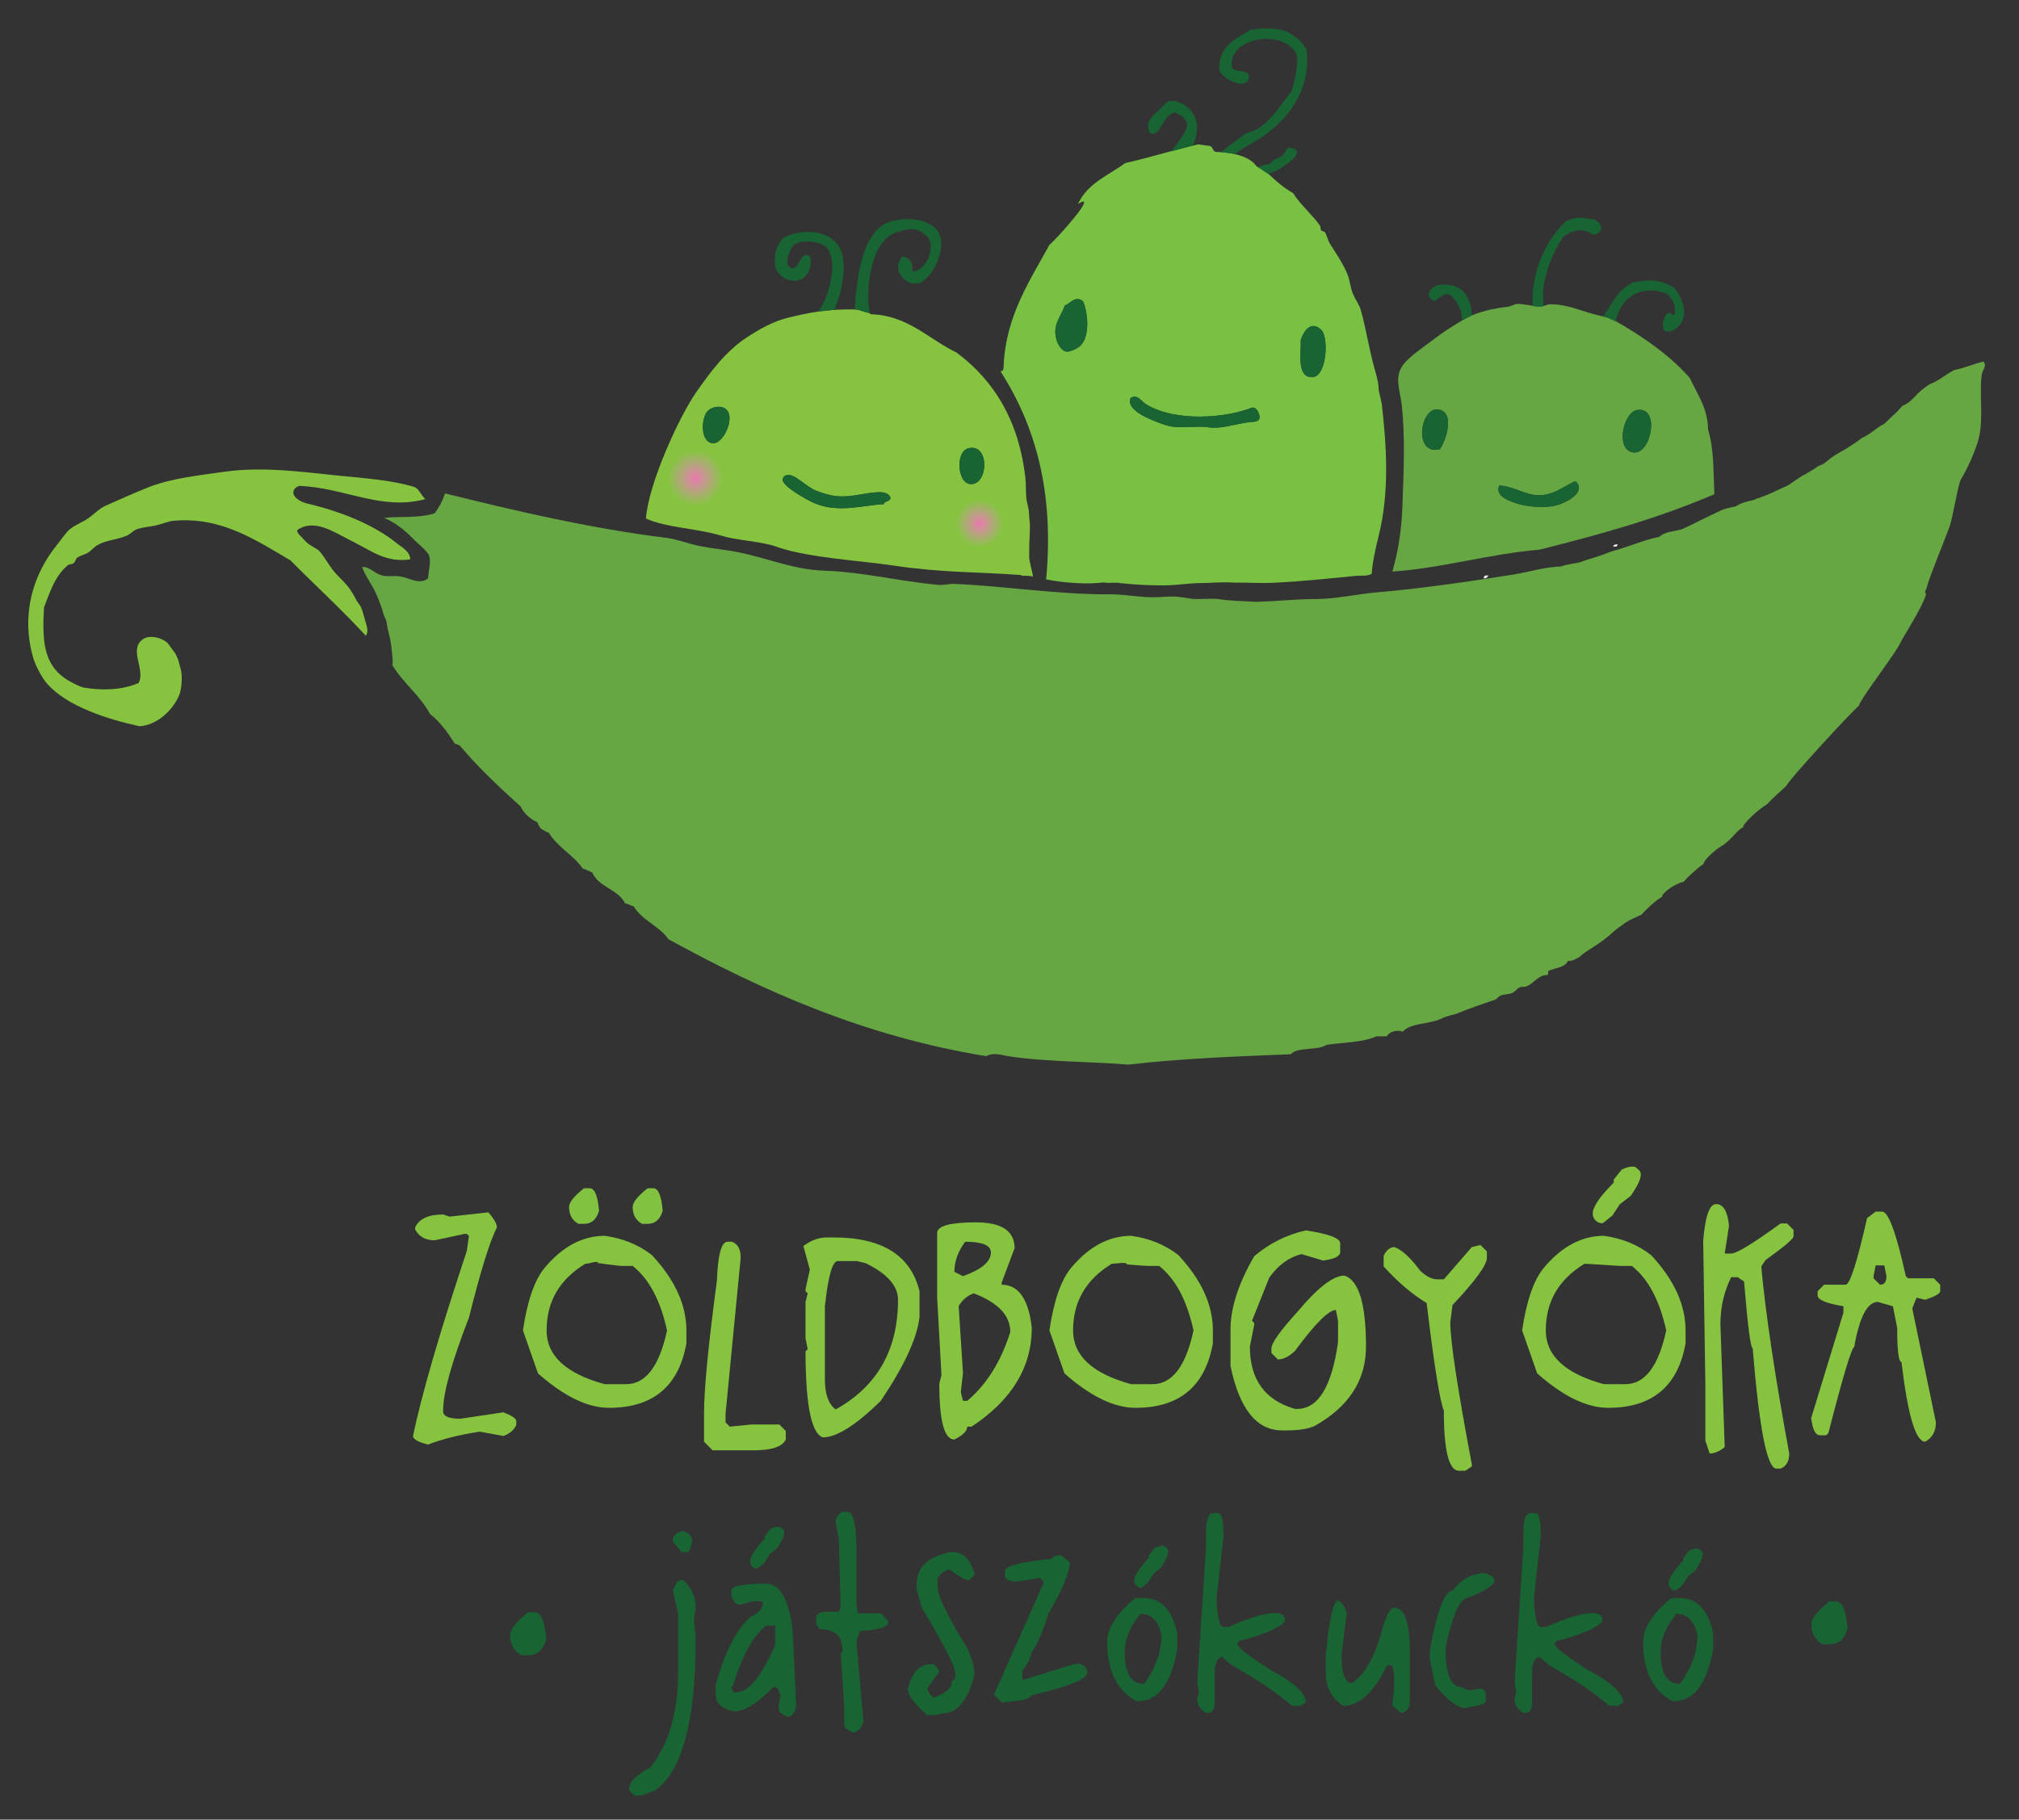
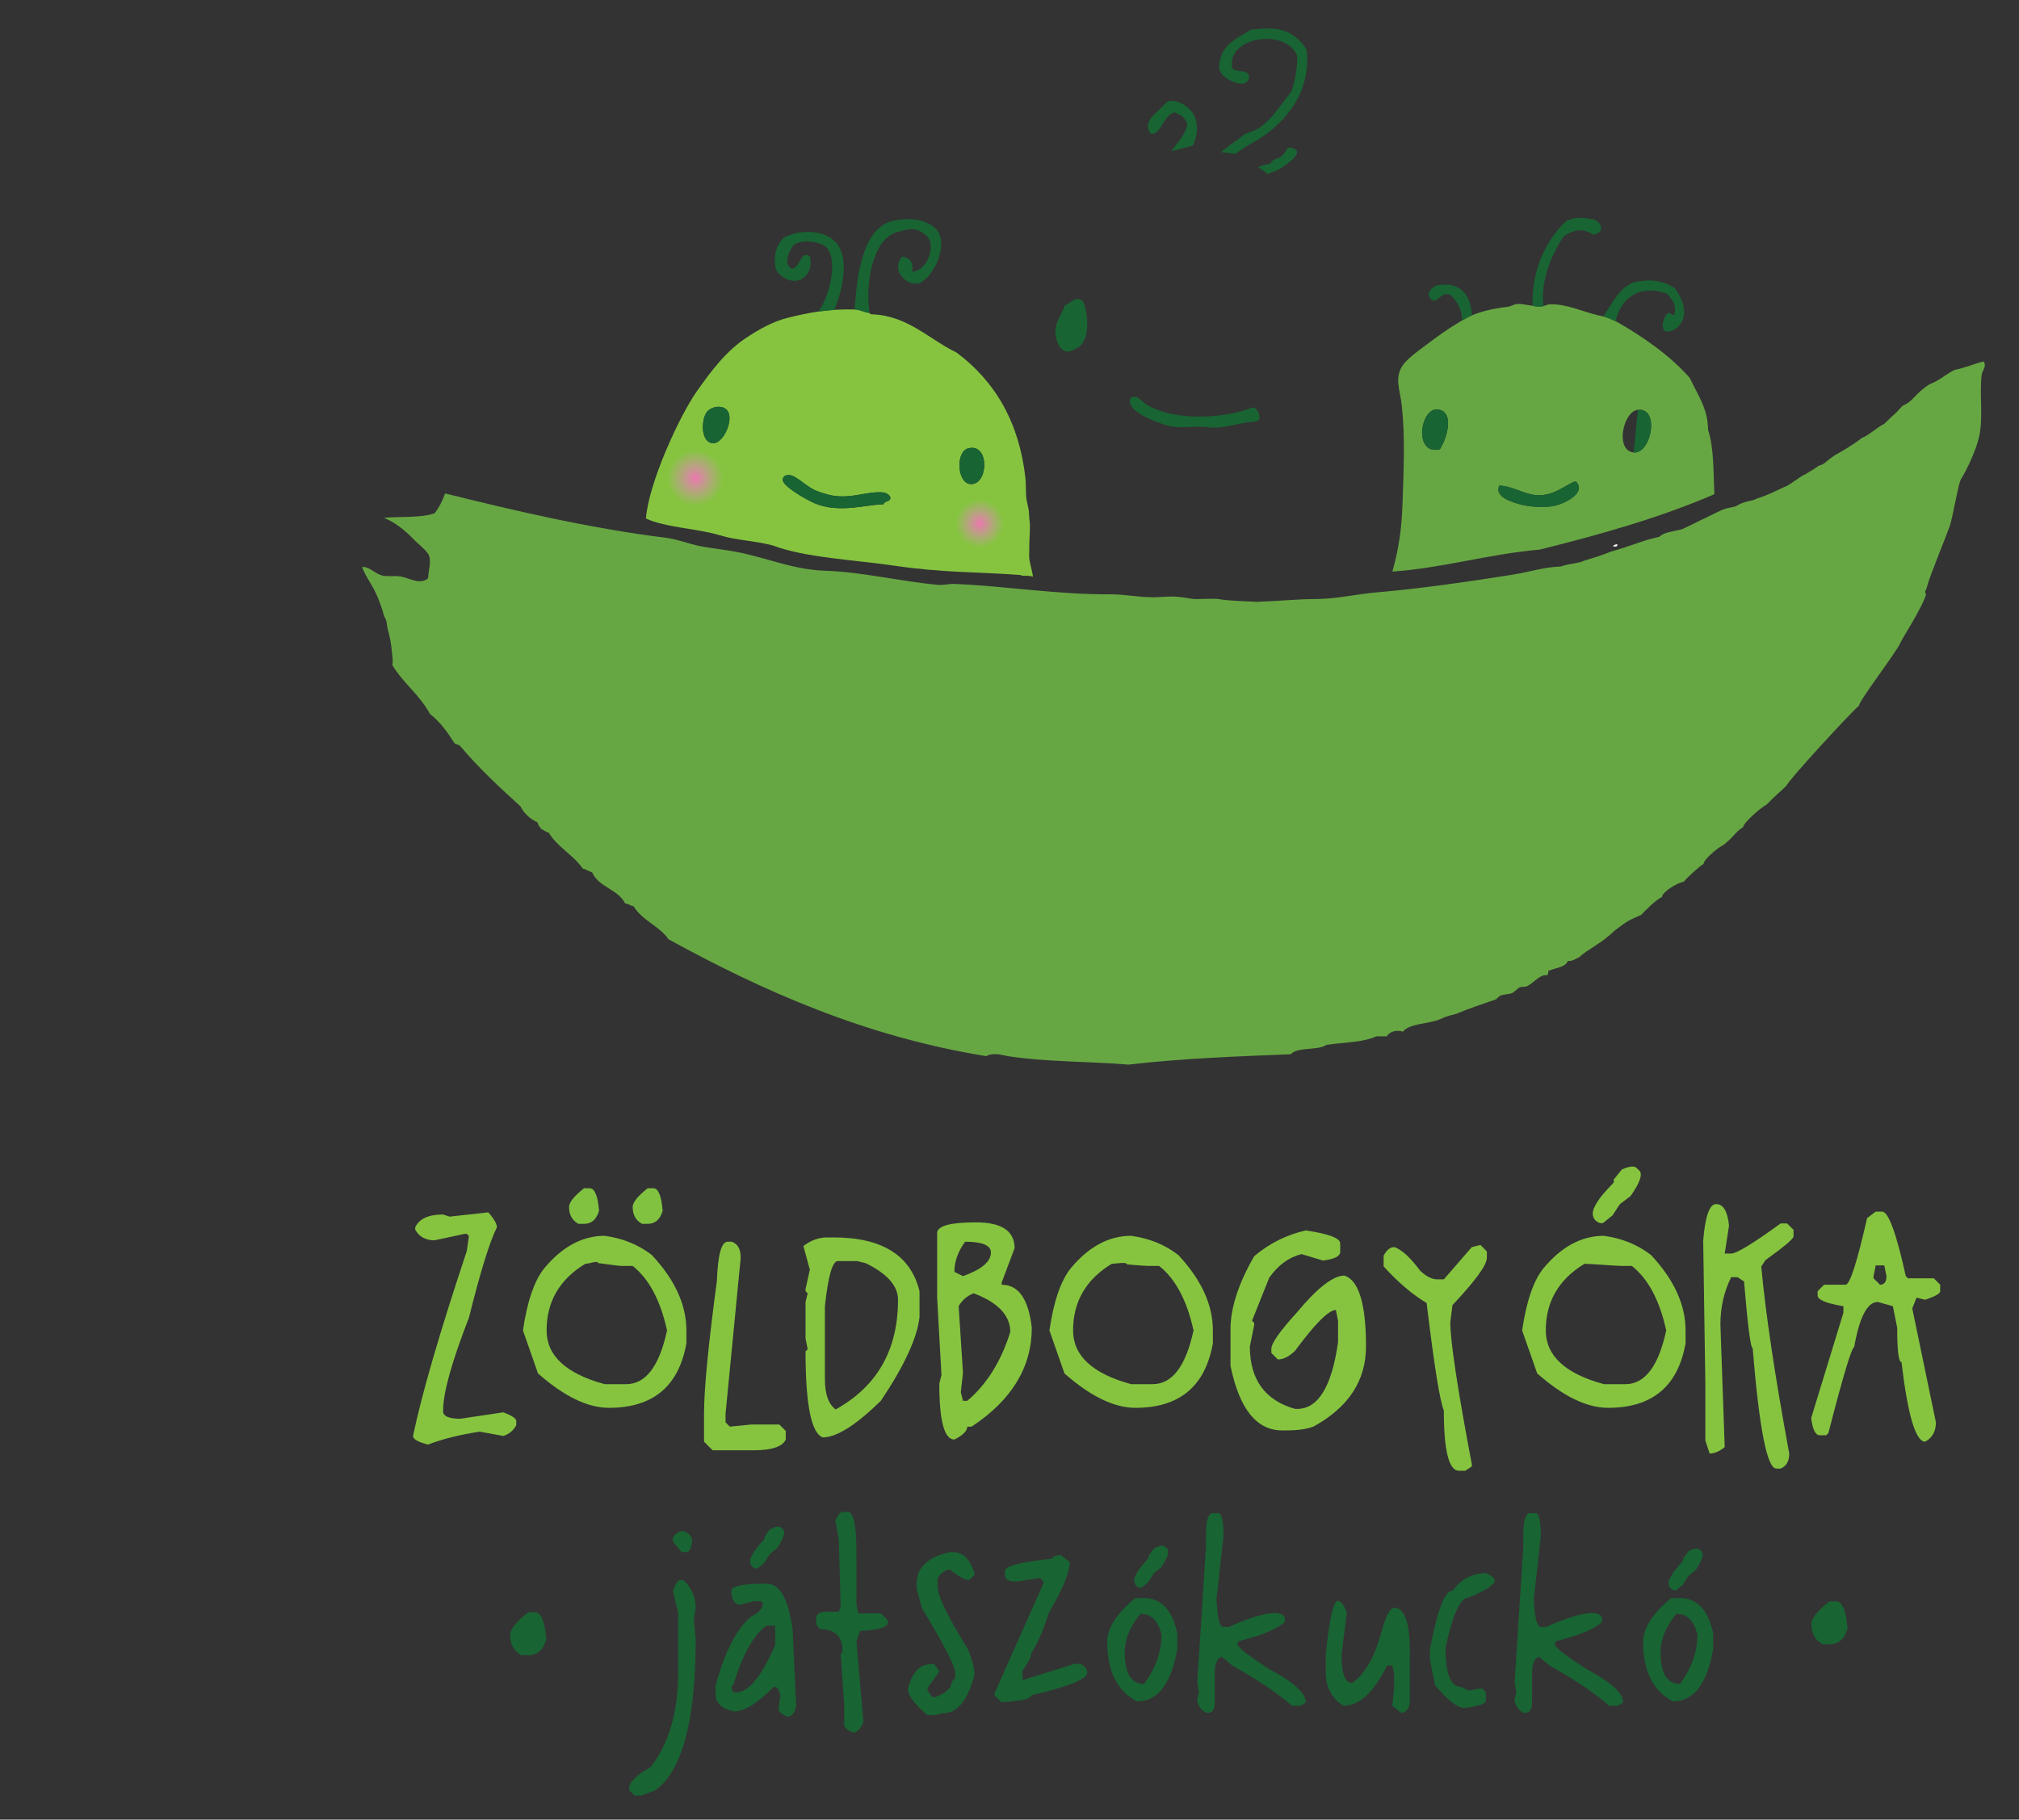
<svg xmlns="http://www.w3.org/2000/svg" version="1.1" id="Layer_1" x="0px" y="0px" width="355px" height="320px" viewBox="0 0 355 320" xml:space="preserve">
  <rect x="0" y="0" width="355" height="320" fill="#333333" stroke="none" />
  <g>
    <g>
-       <path fill-rule="evenodd" clip-rule="evenodd" fill="#79C143" d="M241.188,100.905c-0.851,0.475-1.795,0.277-2.735,0.365    c-4.734,0.442-9.406,0.992-14.783,1.225c-2.344,0.102-3.777-0.064-6.703-0.037c-2.724-0.147-3.752,0.081-5.831,0.085    c-2.131,0.005-4.407,0.42-6.765,0.403c-3.016-0.025-4.117-0.087-7.431-0.396c-0.42-0.205-2.359,0.071-2.783-0.13    c-2.928,0.373-6.945,0.123-10.216-0.526c1.445-15.32-1.88-27.033-8.033-36.604c0.392,0,0.571-0.278,0.559-0.817    c0.312-8.906,4.741-15.298,8.043-21.397c1.857-1.641,8.767-9.536,5.027-7.204c1.752-3.743,5.376-5.012,8.308-7.197    c4.373-0.97,8.473-2.302,12.832-3.286c0.686,0.094,1.367,0.189,2.05,0.284c0.596,0.16,0.423,0.903,1.047,1.041    c2.857,0.058,5.931,0.753,7.111,2.479c0.159,0.228,0.614,0.232,1.004,0.289c1.691,1.603,3.302,3.263,5.488,4.49    c1.246,2.045,3.256,3.622,4.724,5.726c0.113,0.165,0.041,0.558,0.188,0.772c0.159,0.23,0.599,0.236,0.693,0.394    c0.349,0.593,0.476,1.39,0.905,2.065c0.962,1.514,2.486,3.79,3.11,5.501c0.378,1.035,0.436,2.186,0.893,3.256    c0.406,0.962,1.102,1.887,1.386,2.876c0.837,2.895,1.459,6.848,2.336,10.018c0.276,0.994,0.708,2.396,0.745,3.235    c0.063,1.453,0.366,1.81,0.597,3.214c0.785,6.899,1.445,15.2-0.537,23.187C241.96,96.053,241.338,98.653,241.188,100.905z     M230.635,66.335c2.688,0.056,3.006-6.926,1.742-8.257c-1.46-1.543-2.898-0.58-3.67,1.727    C228.79,62.181,227.985,66.28,230.635,66.335z M187.204,53.738c-0.356,1.262-1.481,2.558-1.633,4.247    c-0.145,1.591,0.728,3.696,1.998,3.856c0.553,0.069,1.977-0.621,2.376-1.011c1.789-1.761,1.315-5.912,0.493-7.835    C189.09,51.884,188.212,53.367,187.204,53.738z M201.336,73.298c1.154,0.568,3.061,1.376,4.393,1.654    c2.012,0.418,4.731-0.112,6.684,0.184c2.151,0.324,4.3-0.438,6.828-0.841c1.06-0.169,1.817,0.006,2.169-0.594    c0.292-0.499-0.401-2.363-1.367-1.979c-4.37,1.746-13.312,2.58-18.55-0.64c-0.847-0.521-1.446-1.795-2.677-1.117    C198.113,71.356,200.06,72.67,201.336,73.298z" />
      <path fill-rule="evenodd" clip-rule="evenodd" fill="#67A743" d="M301.436,86.912c-9.571,4.136-20.04,7.089-30.73,9.745    c-8.93,0.769-17.243,3.281-25.883,3.858c1.134-4.011,1.629-7.599,1.771-11.682c0.205-5.935,0.493-11.826-0.107-17.461    c-0.29-2.703-1.425-5.02,0.263-7.271c1.046-1.394,3.548-3.064,5.394-4.469c1.812-1.376,4.18-2.895,5.897-3.802    c1.877-0.994,4.519-1.582,6.97-1.865c0.691-0.081,1.272-0.486,1.71-0.509c1.246-0.063,2.916,0.488,4.262,0.445    c0.521-0.019,0.979-0.366,1.545-0.383c2.936-0.088,5.679,1.275,8.381,1.91c1.556,0.366,2.029,0.407,3.139,1.033    c4.816,2.716,9.694,6.135,13.072,10.018c1.403,3.026,3.158,5.293,3.21,9.094C301.376,78.839,301.255,82.99,301.436,86.912z     M287.246,79.572c3.087,0.301,4.674-7.913,0.743-7.501C285.365,72.345,283.933,79.249,287.246,79.572z M253.527,72.202    c-3.642-1.799-5.385,8.022-0.35,6.81C254.303,77.26,255.583,73.217,253.527,72.202z M267.482,88.753    c1.731,0.434,4.242,0.53,5.785,0.208c2.15-0.45,5.651-2.413,3.866-4.234c-0.096-0.013-0.196-0.026-0.294-0.041    c-0.188,0.05-0.307,0.148-0.476,0.232c-1.688,0.83-3.377,2.192-5.82,2.172c-2.417-0.018-4.246-1.547-6.918-1.708    C262.747,87.247,265.465,88.249,267.482,88.753z" />
-       <path fill-rule="evenodd" clip-rule="evenodd" fill="#186433" d="M228.707,59.806c0.771-2.307,2.21-3.271,3.67-1.727    c1.264,1.331,0.945,8.312-1.742,8.257C227.985,66.28,228.79,62.181,228.707,59.806z" />
-       <path fill-rule="evenodd" clip-rule="evenodd" fill="#186433" d="M287.989,72.071c3.931-0.412,2.344,7.802-0.743,7.501    C283.933,79.249,285.365,72.345,287.989,72.071z" />
+       <path fill-rule="evenodd" clip-rule="evenodd" fill="#186433" d="M287.989,72.071c3.931-0.412,2.344,7.802-0.743,7.501    z" />
      <path fill-rule="evenodd" clip-rule="evenodd" fill="#86C440" d="M181.62,101.423c-0.783-0.313-1.875-0.023-2.195-0.304    c-7.53-0.561-13.55-0.362-22.261-1.651c-6.496-0.962-15.679-1.393-21.302-3.55c-3.34-0.866-6.392-0.896-9.271-1.775    c-4.031-1.231-9.484-1.329-13.018-2.959c0.475-6.274,5.902-18.013,8.896-22.286c2.528-3.608,5.147-7.112,8.778-9.516    c2.125-1.406,4.583-2.821,7.191-3.473c3.729-0.933,7.118-1.597,11.839-1.485c1.021,0.023,1.958,0.109,2.865,0.845    c6.426,0.152,10.248,4.444,15.021,6.711c6.84,5.066,11.075,12.393,12.135,22.114c0.117,1.061,0.05,2.228,0.14,3.299    c0.083,1.008,0.471,1.977,0.492,2.901c0.028,1.35,0.234,1.404,0.146,3.125c-0.075,1.516-0.119,2.764-0.119,4.446    C180.958,98.835,181.542,100.463,181.62,101.423z M124.197,72.567c-0.935,1.447-0.985,5.279,1.19,5.385    c2.147,0.104,4.696-6.278,1.04-6.417C125.697,71.508,124.668,71.841,124.197,72.567z M170.613,85.132    c3.174,0.258,3.481-7.195-0.318-6.307C167.969,79.369,168.271,84.942,170.613,85.132z M154.161,86.572    c-2.199,0.083-5.151,1.183-8.124,0.512c-0.747-0.168-1.812-0.492-2.573-0.804c-1.7-0.7-3.482-2.69-4.687-2.739    c-0.596-0.024-1.023,0.129-1.146,0.735c-0.237,1.157,4.208,3.625,5.53,4.198c4.271,1.853,8.868,0.303,12.199,0.205    c0.175-0.692,1.163-0.309,1.206-1.174C156.168,86.488,154.937,86.544,154.161,86.572z" />
      <path fill-rule="evenodd" clip-rule="evenodd" fill="#186433" d="M253.178,79.012c-5.035,1.212-3.292-8.609,0.35-6.81    C255.583,73.217,254.303,77.26,253.178,79.012z" />
      <path fill-rule="evenodd" clip-rule="evenodd" fill="#186433" d="M198.815,69.966c1.23-0.678,1.83,0.596,2.677,1.117    c5.238,3.219,14.18,2.385,18.55,0.64c0.966-0.384,1.659,1.48,1.367,1.979c-0.352,0.6-1.109,0.424-2.169,0.594    c-2.528,0.403-4.677,1.165-6.828,0.841c-1.952-0.295-4.672,0.235-6.684-0.184c-1.332-0.278-3.238-1.086-4.393-1.654    C200.06,72.67,198.113,71.356,198.815,69.966z" />
      <path fill-rule="evenodd" clip-rule="evenodd" fill="#186433" d="M263.626,85.384c2.672,0.16,4.501,1.689,6.918,1.708    c2.443,0.02,4.133-1.342,5.82-2.172c0.169-0.084,0.288-0.183,0.476-0.232c0.098,0.014,0.198,0.027,0.294,0.041    c1.785,1.821-1.716,3.785-3.866,4.234c-1.543,0.321-4.054,0.225-5.785-0.208C265.465,88.249,262.747,87.247,263.626,85.384z" />
      <path fill-rule="evenodd" clip-rule="evenodd" fill="#186433" d="M126.427,71.535c3.657,0.139,1.107,6.521-1.04,6.417    c-2.175-0.106-2.125-3.938-1.19-5.385C124.668,71.841,125.697,71.508,126.427,71.535z" />
      <path fill-rule="evenodd" clip-rule="evenodd" fill="#186433" d="M170.295,78.826c3.799-0.889,3.492,6.564,0.318,6.307    C168.271,84.942,167.969,79.369,170.295,78.826z" />
      <path fill-rule="evenodd" clip-rule="evenodd" fill="#FFFFFF" d="M284.401,95.729c0.006,0.466-0.372,0.424-0.791,0.337    C283.754,95.79,284.056,95.729,284.401,95.729z" />
      <path fill-rule="evenodd" clip-rule="evenodd" fill="#186433" d="M156.565,87.504c-0.043,0.865-1.031,0.482-1.206,1.174    c-3.332,0.098-7.929,1.648-12.199-0.205c-1.322-0.574-5.767-3.041-5.53-4.198c0.123-0.606,0.551-0.759,1.146-0.735    c1.205,0.049,2.987,2.039,4.687,2.739c0.761,0.312,1.826,0.636,2.573,0.804c2.973,0.671,5.924-0.428,8.124-0.512    C154.937,86.544,156.168,86.488,156.565,87.504z" />
-       <path fill-rule="evenodd" clip-rule="evenodd" fill="#FFFFFF" d="M261.722,101.225c-0.223,0.224-0.384,0.533-0.813,0.483    C260.889,101.163,261.29,101.175,261.722,101.225z" />
      <path fill-rule="evenodd" clip-rule="evenodd" fill="#186433" d="M190.438,52.996c0.822,1.923,1.296,6.074-0.493,7.835    c-0.399,0.39-1.823,1.08-2.376,1.011c-1.271-0.16-2.143-2.265-1.998-3.856c0.151-1.688,1.276-2.984,1.633-4.247    C188.212,53.367,189.09,51.884,190.438,52.996z" />
    </g>
    <g>
      <path fill-rule="evenodd" clip-rule="evenodd" fill="#67A743" d="M348.77,63.57c0.636,0.871-0.234,1.546-0.33,2.322    c-0.432,3.433,0.34,7.63-0.497,11.106c-0.495,2.042-1.898,5.245-3.15,7.292c-0.495,0.81-1.422,6.688-1.988,8.288    c-0.805,2.265-3.561,8.856-3.981,10.61c-0.179,0.753-0.537,0.75-0.163,1.327c-0.72,2.469-4.196,7.735-4.477,8.453    c-0.623,1.594-7.344,10.281-7.292,11.106c-1.352,1.081-12.704,13.431-12.765,14.087c-1.745,1.683-1.584,1.363-3.48,3.316    c-1.344,0.757-4.175,3.337-4.145,3.978c-1.382,0.827-1.491,1.599-3.482,3.151c-1.048,0.496-3.483,2.59-3.478,3.314    c-0.893,0.546-3.187,2.669-3.482,3.149c-1.298,0.193-3.879,1.921-3.812,2.651c-1.069,0.479-3.33,2.748-3.646,3.151    c-2.335,1.085-2.014,0.764-4.578,2.687c-2.884,2.723-4.646,3.204-6.41,4.808c-0.676,0.261-0.953,0.675-1.94,0.629    c-0.474,1.127-2.03,1.175-3.149,1.657c-0.522-0.081-0.125,0.76-0.498,0.829c-1.497-0.077-2.374,1.509-3.646,1.988    c-0.386,0.145-0.805,0-1.159,0.167c-0.486,0.227-0.845,0.77-1.327,0.994c-0.583,0.268-1.527,0.183-2.153,0.497    c-0.286,0.145-0.564,0.572-0.829,0.663c-2.29,0.779-5.003,1.708-6.798,2.485c-2.052,0.503-2.267,0.688-2.982,0.996    c-1.88,0.805-5.279,0.68-6.465,2.154c-1.135-0.371-2.389,0.006-2.818,0.827c-0.606,0-1.215,0-1.823,0    c-2.62,1.121-5.488,1.01-8.784,1.493c-1.572,1.079-5.018,0.286-6.3,1.656c-9.402,0.375-19.326,0.741-28.51,1.824    c-6.564-0.555-14.613-0.463-21.217-1.491c-1.046-0.164-2.463-0.719-3.812,0c-21.375-3.452-39.478-11.562-55.859-20.553    c-1.626-2.354-4.651-3.306-6.133-5.804c-0.575-0.087-0.883-0.444-1.493-0.498c-1.241-2.515-4.673-2.84-5.801-5.468    c-0.604-0.171-1.025-0.522-1.657-0.663c-1.666-2.422-4.429-3.75-5.967-6.3c-0.519-0.144-0.876-0.451-1.326-0.662    c-0.271-0.339-0.539-0.677-0.664-1.161c-1.312-0.622-2.342-1.525-2.984-2.818c-3.712-3.358-7.371-6.772-10.608-10.609    c-0.22-0.274-0.736-0.255-0.995-0.496c-1.227-1.921-2.531-3.767-4.309-5.137c-1.775-3.311-4.731-5.435-6.63-8.62    c0.144-0.554,0.05-1.175-0.07-2.316c-0.241-2.764-0.733-3.47-0.924-5.144c-0.064-0.545-0.457-1.058-0.578-1.586    c-0.179-0.758-0.465-1.445-0.749-2.227c-0.119-0.33-0.286-0.696-0.394-0.958c-0.79-1.91-2.044-3.349-2.59-5.009    c1.307-0.078,2.123,1.119,3.481,1.491c0.989,0.271,2.078,0.012,3.149,0.166c1.689,0.244,3.482,1.581,4.972,0.333    c0.055-1.438,0.573-2.881,0.167-3.979c-0.319-0.857-2.016-2.133-2.819-2.984c-1.254-1.329-3.38-3.055-5.138-3.645    c2.35-0.315,6.357,0.083,8.951-0.83c0.761-1.006,1.361-2.173,1.822-3.48c11.799,2.928,25.544,6.171,38.789,7.79    c2.047,0.25,4.068,1.098,6.132,1.492c2.049,0.392,4.224,0.594,6.299,0.994c5.559,1.074,9.852,3.116,15.581,3.316    c6.74,0.236,13.209,1.876,19.89,2.486c0.959,0.087,1.875-0.206,2.818-0.167c9.136,0.379,18.326,1.902,27.351,1.825    c2.793-0.024,5.883,0.674,8.618,0.496c2.678-0.173,3.035-0.157,5.945,0.306c0.754,0.12,3.672-0.11,4.499,0.026    c2.179,0.357,3.914,0.335,6.796,0.498c4.447-0.163,6.887-0.476,10.607-0.498c3.405-0.02,6.91-0.854,10.442-1.16    c8.018-0.692,16.478-1.937,23.895-3.112c3.096-0.488,5.538-1.346,8.492-1.442c1.121-0.4,1.762-0.4,3.419-0.75    c1.708-0.691,2.509-0.691,5.473-1.893c3.284-0.881,5.403-1.929,8.449-2.583c0.906-0.862,2.206-0.862,3.979-1.326    c2.473-1.139,2.473-1.219,4.473-2.154c2.887-1.388,2.566-1.388,4.97-1.868c1.441-0.962,3.211-0.99,3.524-1.282    c3.365-1.202,2.403-0.961,5.1-2.155c0.574-0.09,3.014-2.045,3.552-2.171c1.441-0.881,1.372-0.768,2.403-1.522    c1.428-0.45,0.962-0.641,2.996-1.942c3.254-1.823,4.204-2.647,4.642-2.983c1.089-0.348,2.881-2.025,3.898-2.445    c2.598-2.561,1.202-0.962,3.229-3.192c2.029-0.842,2.059-2.095,4.807-3.811c1.659-0.608,2.3-1.409,4.31-2.488    C345.495,64.715,346.99,64.002,348.77,63.57z" />
-       <path fill-rule="evenodd" clip-rule="evenodd" fill="#86C440" d="M74.773,87.771c-7.748,2.117-14.324-2.073-22.21-2.32    c-1.933,0.836-0.845,2.62,1.658,3.148c5.598,1.339,11.44,3.613,15.58,6.962c0.906,0.733,2.329,1.439,2.321,2.818    c-4.252,0.611-6.831-1.522-10.111-3.149c-3.273-1.624-6.711-4.137-9.78-1.989c0.067,0.707,0.784,1.114,1.11,1.56    c0.847,0.927,1.289,1.118,2.372,1.756c0.968,0.57,1.986,2.874,3.48,4.475c0.687,0.736,1.844,1.762,2.487,2.818    c0.195,0.318,0.562,0.855,0.794,1.345c0.356,0.76,0.868,1.249,1.029,1.638c0.268,0.648,0.524,1.65,0.713,2.327    c0.251,0.905,0.652,1.822,0.114,2.646c-4.24-4.6-8.865-8.815-13.259-13.261c-5.979-3.478-12.083-7.711-20.554-6.962    c-0.959,0.085-2.048,0.594-3.15,0.83c-1.055,0.225-2.374,0.319-3.314,0.663c-0.667,0.244-1.165,0.895-1.823,1.16    c-1.899,0.768-3.559,0.716-5.14,1.658c-0.593,0.354-1.027,0.946-1.656,1.326c-0.537,0.324-1.261,0.448-1.824,0.829    c-0.305,0.206-0.351,0.763-0.664,0.996c-0.326,0.242-0.755,0.129-0.994,0.331c-2.362,1.988-3.158,4.757-4.214,7.442    c-0.333,5.796-0.111,9.987,3.883,12.613c0.659,0.433,2.381,1.359,3.15,1.492c2.947,0.514,6.667,0.495,9.614-0.828    c1.215-2.34-1.75-5.794,0.663-7.626c1.224-0.929,3.455-0.319,4.475,0.664c-0.076-0.073,1.28,1.729,1.326,1.824    c0.122,0.26,0.461,0.947,0.562,1.354c0.186,0.756,0.38,1.37,0.432,1.628c0.262,1.321,0.04,3.442-0.332,4.31    c-1.209,2.83-3.984,5.257-6.962,5.47c-5.792-1.25-12.775-3.538-16.243-7.459c-0.982-1.111-2.102-3.287-2.486-4.642    c-2.183-7.675,0.052-14.646,4.143-19.725c0.81-1.006,1.588-2.195,2.32-2.818c0.866-0.735,2.215-1.208,3.316-1.988    c1.105-0.784,1.82-1.637,2.982-2.156c2.326-1.039,4.796-2.127,7.293-3.149c4.048-1.657,9.017-2.168,13.592-2.818    c6.626-0.94,13.337-0.007,19.892,0.664c4.51,0.46,9.325,0.766,13.427,1.988C73.591,85.857,73.98,86.985,74.773,87.771z" />
    </g>
    <path fill-rule="evenodd" clip-rule="evenodd" fill="#186433" d="M152.898,55.056c-0.803-5.13,0.52-13.046,4.825-14.224   c0.377-0.104,1.097-0.332,1.664-0.437c0.878-0.163,1.048-0.15,1.824,0.026c0.742,0.169,1.84,1.045,2.156,1.641   c0.993,1.883-0.634,5.735-3.029,5.693c0.354-1.21-0.158-2.474-1.721-2.625c-1.701,2.067-0.074,4.324,2.023,4.754   c0.6-0.13,1.03,0.124,1.71-0.508c2.283-1.57,4.653-7.109,1.906-9.427c-1.91-1.52-4.769-1.658-7.148-1.144   c-5.415,1.175-6.448,9.501-6.831,15.616C151.054,54.445,152.124,55.021,152.898,55.056z" />
    <path fill-rule="evenodd" clip-rule="evenodd" fill="#186433" d="M141.152,48.958c1.219-0.833,1.599-2.333,1.29-3.84   c-1.68-1.327-1.8,2.309-3.27,2.081c-1.542-0.625-0.271-3.517,0.423-4.116c1.215-1.05,4.522-0.652,5.618,0.333   c2.259,2.025,0.704,8.634-1.297,11.34c0.755,0.002,2.003-0.249,2.759-0.242c1.391-3.209,2.539-8.423,0.793-11.232   c-1.805-2.901-6.624-3.118-9.634-1.488c-1.609,1.637-1.759,3.409-1.483,5.312C136.809,48.591,139.35,50.189,141.152,48.958z" />
    <path fill-rule="evenodd" clip-rule="evenodd" fill="#186433" d="M219.595,13.219c-0.485-1.061-2.466-0.402-2.952-1.305   c-1.014-5.521,9.692-7.07,11.46-1.986c-0.018,2.26-0.361,4.041-1,6.124c-2.081,2.563-3.451,5.031-5.989,6.623   c-0.664,0.417-1.638,0.559-2.376,1.011c-0.232,0.142-0.503,0.437-0.769,0.607c-0.318,0.206-0.466,0.359-0.732,0.526   c-0.962,0.6-1.83,1.427-2.572,1.907c0.706,0.176,1.773,0.154,2.465,0.361c0.965-0.654,1.65-1.188,2.72-1.755   c5.179-2.737,10.812-8.394,9.899-16.518c-0.604-1.134-1.15-1.665-2.057-2.374c-2.104-1.643-4.729-1.605-7.731-1.222   c-2.403,1.521-5.711,2.688-5.592,6.976C214.891,14.117,219.831,16.212,219.595,13.219z" />
    <path fill-rule="evenodd" clip-rule="evenodd" fill="#186433" d="M227.049,25.998c-0.942-0.207-0.946,0.829-1.606,1.4   c-0.688,0.593-1.812,0.535-2.071,1.425c-0.818,0.04-1.521,0.286-2.181,0.602c0.641,0.353,1.223,0.824,1.856,1.207   c0.04-0.019,0.142-0.148,0.182-0.164c0.891-0.375,1.165-0.362,1.916-0.856C225.88,29.131,229.901,26.622,227.049,25.998z" />
    <path fill-rule="evenodd" clip-rule="evenodd" fill="#186433" d="M284.304,56.625c-0.065-0.124-0.123-0.256-0.169-0.397   c1.015-4.051,4.445-6.272,8.985-4.566c0.994,1.181,1.688,1.864,1.267,3.755c-0.586,0.033-0.686-0.646-1.149-0.31   c-0.659,0.506-1.266,2.275-0.572,3.051c1.366,0.624,2.914-0.912,3.269-2.079c0.666-2.177-0.618-4.198-1.481-5.425   c-2.272-1.468-4.562-1.576-7.17-0.996c-2.593,0.904-3.815,3.735-5.384,5.998C282.752,55.88,283.533,56.283,284.304,56.625z" />
    <path fill-rule="evenodd" clip-rule="evenodd" fill="#186433" d="M271.413,53.824c-0.677-4.121,1.48-9.333,3.526-12.247   c1.288-0.895,3.166-1.707,5.118-0.333c1.96-0.098,1.881-1.94,0.219-2.653c-1.943-0.329-3.397-0.553-4.97,0.353   c-3.288,3.08-6.124,8.58-5.816,14.849C270.212,54.004,270.753,53.975,271.413,53.824z" />
    <path fill-rule="evenodd" clip-rule="evenodd" fill="#186433" d="M254.909,51.804c1.177,0.944,2.259,2.679,2.127,4.546   c0.678-0.303,1.165-0.697,1.76-0.844c-0.104-3.236-1.714-6.097-6.042-5.344c-0.868,0.237-2.01,1.319-1.352,2.198   C252.637,53.975,253.028,51.271,254.909,51.804z" />
    <path fill-rule="evenodd" clip-rule="evenodd" fill="#186433" d="M206.546,19.754c0.968,0.46,1.97,0.871,2.213,2.256   c-0.434,1.772-1.787,3.132-2.802,4.602c1.229-0.343,2.459-0.636,3.81-1.026c0.655-1.636,1.047-3.242,0.294-5.076   c-0.638-1.563-2.924-3.106-4.503-2.717c-0.493,0.121-0.989,0.79-1.61,1.39c-1.177,1.133-2.876,2.346-1.711,4.229   C203.97,24.233,204.446,20.229,206.546,19.754z" />
    <radialGradient id="SVGID_1_" cx="122.252" cy="84.083" r="4.931" gradientUnits="userSpaceOnUse">
      <stop offset="0" style="stop-color:#EC78AF" />
      <stop offset="1" style="stop-color:#D994C0;stop-opacity:0" />
    </radialGradient>
    <circle fill-rule="evenodd" clip-rule="evenodd" fill="url(#SVGID_1_)" cx="122.252" cy="84.083" r="4.931" />
    <radialGradient id="SVGID_2_" cx="172.252" cy="92.071" r="4.241" gradientUnits="userSpaceOnUse">
      <stop offset="0" style="stop-color:#EC78AF" />
      <stop offset="1" style="stop-color:#D994C0;stop-opacity:0" />
    </radialGradient>
    <circle fill-rule="evenodd" clip-rule="evenodd" fill="url(#SVGID_2_)" cx="172.252" cy="92.072" r="4.241" />
  </g>
  <g>
    <path fill="#86C440" d="M85.856,213.203c1.007,1.134,1.512,2.017,1.512,2.646c-1.261,2.49-2.899,7.784-4.917,15.881   c-3.024,7.785-4.537,13.204-4.537,16.261v0.38c0.157,0.754,1.166,1.133,3.025,1.133l7.563-1.133   c1.512,0.581,2.268,1.086,2.268,1.511v0.756c-0.473,0.916-1.229,1.546-2.268,1.891l-4.16-0.756   c-3.592,0.553-6.618,1.309-9.075,2.271c-1.765-0.441-2.647-0.946-2.647-1.515c1.512-7.278,4.664-18.118,9.454-32.519l0.377-2.647   l-0.377-0.378h-0.378l-5.294,1.135c-1.576,0-2.71-0.63-3.403-1.892v-0.378c0.692-1.513,2.332-2.269,4.916-2.269l1.134,0.378   L85.856,213.203z" />
    <path fill="#86C440" d="M106.319,217.332c3.215,0.441,5.987,1.575,8.319,3.403c4.033,4.332,6.05,8.745,6.05,13.233v2.271   c-1.339,7.563-5.877,11.343-13.613,11.343c-3.75,0-7.91-2.016-12.479-6.051l-2.647-7.562c0.756-5.152,2.017-8.808,3.782-10.965   C98.882,219.223,102.412,217.332,106.319,217.332z M96.109,233.969c0,4.445,3.403,7.596,10.21,9.453h3.781   c3.435,0,5.83-3.149,7.185-9.453c-1.166-5.308-3.183-9.09-6.05-11.343h-1.891c-0.693,0-4.212-0.509-4.212-0.509   c0-0.503-1.46,0.131-2.216,0.131C98.378,225.004,96.109,228.912,96.109,233.969z" />
    <path fill="#86C440" d="M127.949,218.372h0.757c1.008,0.409,1.512,1.292,1.512,2.647v0.378l-2.647,27.225v1.513l0.756,0.757   l3.782-0.379h4.917l1.134,1.135v1.513c-0.583,1.261-2.474,1.891-5.672,1.891h-7.185l-1.512-1.513v-4.916   c0-4.332,0.756-12.146,2.269-23.443C126.216,220.639,126.846,218.372,127.949,218.372z" />
    <path fill="#86C440" d="M145.419,217.616h1.135c8.54,0,13.581,3.149,15.126,9.453v4.536c-0.41,3.688-2.679,8.604-6.807,14.748   c-4.381,4.286-7.784,6.429-10.21,6.429c-2.017-0.741-3.024-5.782-3.024-15.126l0.377-0.379l-0.377-1.891v-6.427l0.377-1.514   l-0.377-0.377v-0.378l0.756-3.403l-1.135-4.159C142.584,218.119,143.97,217.616,145.419,217.616z M145.042,229.715v12.857   c0,2.601,0.63,4.365,1.891,5.296c7.311-4.065,10.966-10.494,10.966-19.286c0-2.443-1.891-4.586-5.672-6.429l-1.512-0.38h-3.403   C146.365,221.773,145.608,224.421,145.042,229.715z" />
    <path fill="#86C440" d="M171.586,214.967c4.539,0,6.807,1.515,6.807,4.54l-2.269,6.048v0.379c2.962,0,4.726,2.521,5.294,7.562   c0,6.949-3.53,12.748-10.588,17.396h-0.757c0,0.756-0.756,1.513-2.269,2.269c-1.764,0-2.646-3.276-2.646-9.832l0.378-1.513   l-0.756-13.613v-11.345C164.78,215.599,167.049,214.967,171.586,214.967z M169.696,218.372c-1.261,1.733-1.891,3.497-1.891,5.292   l1.513,0.757c3.276-1.165,4.916-2.552,4.916-4.158C174.234,219.002,172.722,218.372,169.696,218.372z M168.562,229.715   l0.757,11.723l-0.378,3.403l0.378,1.513h0.756c3.419-2.898,5.939-6.932,7.563-12.101c0-2.914-2.145-5.184-6.429-6.807   C170.074,227.856,169.192,228.613,168.562,229.715z" />
    <path fill="#86C440" d="M198.889,217.332c3.216,0.441,5.987,1.575,8.319,3.403c4.033,4.332,6.051,8.745,6.051,13.233v2.271   c-1.34,7.563-5.878,11.343-13.613,11.343c-3.751,0-7.909-2.016-12.479-6.051l-2.647-7.562c0.757-5.152,2.018-8.808,3.782-10.965   C191.452,219.223,194.982,217.332,198.889,217.332z M188.679,233.969c0,4.445,3.403,7.596,10.21,9.453h3.781   c3.437,0,5.83-3.149,7.186-9.453c-1.167-5.308-3.183-9.09-6.051-11.343h-1.891c-0.693,0-3.771-0.269-3.771-0.269   c0-0.503-1.9-0.109-2.657-0.109C190.947,225.004,188.679,228.912,188.679,233.969z" />
    <path fill="#86C440" d="M229.594,216.386c4.033,0.599,6.051,1.354,6.051,2.271v1.511c0,0.756-1.01,1.261-3.025,1.513l-3.781-1.133   c-2.238,0.566-4.129,1.952-5.673,4.158l-3.024,7.562l0.378,0.378v0.379l-0.757,3.781c0,5.799,2.647,9.454,7.941,10.967h0.378   c3.688,0,6.081-3.908,7.186-11.724v-3.781l-0.379-1.891c-1.261,0-3.654,2.396-7.185,7.185c-1.056,1.01-2.063,1.513-3.025,1.513   l-1.134-1.134v-0.757c0-0.96,1.513-3.104,4.537-6.429c3.562-4.284,6.335-6.427,8.319-6.427c2.521,0.833,3.782,4.993,3.782,12.478   c0,5.941-3.025,10.604-9.076,13.991c-1.134,0.505-2.773,0.757-4.916,0.757h-0.756c-4.49,0-7.516-3.781-9.076-11.345v-6.429   c0-3.749,1.388-8.035,4.16-12.857C223.198,218.656,226.222,217.142,229.594,216.386z" />
    <path fill="#86C440" d="M260.299,218.938l1.135,1.135v1.134c0,1.262-2.016,4.033-6.051,8.319l-0.378,3.025   c0,3.292,1.262,11.613,3.782,24.956v0.38l-1.135,0.757h-1.135c-1.764,0-2.646-3.53-2.646-10.59   c-0.693-1.605-1.701-7.909-3.025-18.906c-2.473-1.467-4.995-3.608-7.563-6.429v-1.891c0.521-1.008,1.15-1.513,1.891-1.513   c1.292,0.441,2.805,1.829,4.538,4.16c1.073,1.01,2.081,1.513,3.025,1.513h1.135l4.916-5.673L260.299,218.938z" />
    <path fill="#86C440" d="M282.006,217.332c3.213,0.441,5.986,1.575,8.319,3.403c4.033,4.332,6.048,8.745,6.048,13.233v2.271   c-1.338,7.563-5.875,11.343-13.611,11.343c-3.751,0-7.91-2.016-12.479-6.051l-2.647-7.562c0.757-5.152,2.016-8.808,3.781-10.965   C274.567,219.223,278.098,217.332,282.006,217.332z M271.796,233.969c0,4.445,3.403,7.596,10.21,9.453h3.781   c3.434,0,5.83-3.149,7.183-9.453c-1.165-5.308-3.183-9.09-6.05-11.343h-1.889c-0.695,0-5.673-0.378-6.429-0.378   C274.064,225.004,271.796,228.912,271.796,233.969z" />
    <path fill="#86C440" d="M301.744,211.754c1.26,0,2.016,1.261,2.27,3.781l-0.757,4.916h1.135c0.944,0,3.843-1.765,8.697-5.294h1.135   l1.132,1.134v1.135c0,0.426-1.637,1.812-4.914,4.16l-0.758,1.134c0.758,8.271,2.396,19.238,4.918,32.897   c0,1.357-0.505,2.238-1.513,2.649h-0.756c-1.624,0-3.01-7.059-4.16-21.177c-0.362,0-0.867-3.908-1.513-11.723l-1.134-0.757h-1.135   c-1.262,2.538-1.891,5.31-1.891,8.319l0.756,21.555c-0.915,0.757-1.797,1.133-2.646,1.133l-0.757-2.267v-9.832l-0.378-25.337   C299.821,213.896,300.577,211.754,301.744,211.754z" />
    <path fill="#86C440" d="M329.803,213.078h1.134c1.104,0,2.49,3.779,4.16,11.343l0.378,0.38h4.538l1.135,1.133v1.136   c0,0.409-0.884,0.914-2.647,1.513l-1.513-0.38l-0.756,1.891l4.159,20.042c0,1.576-0.63,2.711-1.891,3.403   c-1.67,0-3.056-4.662-4.159-13.991c-0.505,0-0.757-2.016-0.757-6.051l-0.756-3.781l-2.647-0.755c-1.843,0-3.23,2.646-4.159,7.939   c-0.457,0.097-1.97,5.137-4.538,15.126l-0.378,0.379h-1.135c-0.757,0-1.262-1.008-1.513-3.025l5.672-18.527v-1.137   c-3.024-0.503-4.537-1.133-4.537-1.891v-0.755l1.134-1.136h3.782c0.756-0.016,2.017-3.922,3.781-11.723L329.803,213.078z    M329.803,222.53l-0.378,1.891v0.38l1.134,1.133c0.757,0,1.135-0.503,1.135-1.513l-0.378-1.891H329.803z" />
    <path fill="#186433" d="M119.549,277.888h0.616c1.437,1.336,2.155,2.978,2.155,4.928l-0.308,1.847l0.308,3.695   c0,14.241-2.361,23.069-7.083,26.482l-2.463,0.923h-1.231l-0.924-0.923v-0.308c0-1.117,1.232-2.35,3.695-3.695   c3.285-4.069,4.927-9.713,4.927-16.937v-10.162l-0.924-4.002C118.804,278.504,119.215,277.888,119.549,277.888z M120.165,269.266   c1.026,0.336,1.54,0.95,1.54,1.849c-0.206,1.231-0.514,1.847-0.924,1.847h-0.924l-1.54-1.847v-0.616   C118.727,269.678,119.343,269.266,120.165,269.266z" />
    <path fill="#186433" d="M134.76,278.504c2.399,0,3.939,2.772,4.619,8.313l0.616,13.241c-0.283,1.232-0.796,1.849-1.54,1.849   c-0.937-0.399-1.45-0.81-1.54-1.232v-0.616l0.308-1.847c-0.257-1.026-0.564-1.541-0.924-1.541h-0.308   c-2.617,2.733-4.875,4.171-6.774,4.312c-2.259-0.409-3.387-1.437-3.387-3.079v-1.54c1.616-5.889,3.669-9.891,6.158-12.009   c1.437-0.718,2.156-1.539,2.156-2.462l-0.308-0.31h-1.232l-2.463,0.616h-0.308c-0.821-0.332-1.231-1.052-1.231-2.155v-0.308   C128.602,278.915,130.654,278.504,134.76,278.504z M128.602,296.671l0.308,0.925h0.616c2.104,0,4.362-2.771,6.774-8.315v-3.386   h-1.54c-2.22,1.553-4.17,5.043-5.851,10.469L128.602,296.671z" />
    <path fill="#186433" d="M148.125,265.879h0.924c1.026,0,1.54,2.361,1.54,7.082v9.238l0.308,1.539h4.003l1.232,1.232v0.308   c0,0.887-1.643,1.399-4.927,1.539l-0.616,1.849l1.232,14.165c-0.5,1.23-1.116,1.847-1.848,1.847c-0.937-0.397-1.45-0.809-1.54-1.23   v-3.695l-0.616-8.93l0.308-0.31v-0.307c0-2.465-1.334-3.695-4.003-3.695l-0.616-0.924v-1.232c0.205-0.616,0.821-0.923,1.848-0.923   h2.155l0.308-0.925l-0.308-11.086v-0.614l-0.616-3.388C147.291,266.482,147.701,265.97,148.125,265.879z" />
    <path fill="#186433" d="M167.031,272.961h0.617c1.667,0,2.899,1.231,3.695,3.694v0.31l-0.924,0.923   c-0.681,0-1.81-0.616-3.388-1.847h-0.308c-0.847,0.282-1.462,0.795-1.848,1.54v1.539c0,1.553,1.745,5.145,5.235,10.776   c0.821,1.876,1.232,3.415,1.232,4.62c-1.155,4.516-3.002,6.774-5.543,6.774l-1.232,0.308h-1.539   c-2.259-1.924-3.387-3.465-3.387-4.619c0.731-2.873,2.065-4.311,4.003-4.311h0.616l0.923,1.231l-2.155,3.079   c0.397,0.938,0.808,1.451,1.231,1.54c2.053-0.743,3.079-1.668,3.079-2.772l0.616-0.616v-0.923c0-1.153-1.951-4.95-5.851-11.393   l-0.924-3.388v-0.924C161.181,275.655,163.13,273.809,167.031,272.961z" />
    <path fill="#186433" d="M186.554,273.5l1.539,1.232c0,1.783-1.23,4.761-3.694,8.93c-0.976,3.119-2.001,5.479-3.079,7.081   c0,0.616-0.513,1.644-1.54,3.081v1.539h0.308l8.93-2.771h0.925c0.82,0.424,1.23,0.937,1.23,1.539c0,1.156-3.284,2.49-9.853,4.003   c0,0.616-1.745,1.026-5.235,1.232l-1.231-1.232v-0.308l8.622-19.398v-0.31l-0.616-0.614l-4.002,0.614h-0.31   c-1.065,0-1.681-0.307-1.847-0.923v-0.924c0-0.871,2.772-1.591,8.314-2.155C185.015,273.757,185.526,273.554,186.554,273.5z" />
    <path fill="#186433" d="M199.61,281.044h1.54c3.002,0,4.952,2.054,5.851,6.159v2.771c-1.054,6.16-3.415,9.238-7.083,9.238   c-3.49-1.849-5.235-5.336-5.235-10.469C194.683,286.332,196.324,283.766,199.61,281.044z M200.534,283.815   c-1.849,2.208-2.772,4.465-2.772,6.774c0,3.695,1.129,5.544,3.389,5.544c2.052-2.759,3.078-5.633,3.078-8.623   C203.663,285.048,202.433,283.815,200.534,283.815z" />
    <path fill="#186433" d="M213.281,266.109h0.924c0.616,0,0.925,1.336,0.925,4.004l-1.232,11.086   c0.141,3.284,0.552,4.926,1.232,4.926h0.924c3.604-1.642,6.377-2.463,8.313-2.463c1.026,0.142,1.539,0.449,1.539,0.923v0.616   c-1.142,1.194-3.81,2.323-8.006,3.389l-0.308,0.307v0.308c0.038,0.503,1.885,1.938,5.542,4.311   c4.312,2.298,6.467,4.248,6.467,5.852l-0.923,0.616h-1.54c-2.374-2.129-5.864-4.49-10.469-7.084l-1.849-1.539   c-0.821,0.271-1.232,1.194-1.232,2.771v5.235c0,1.065-0.308,1.682-0.924,1.849h-0.616c-1.026-0.616-1.539-1.438-1.539-2.465   l0.309-1.23l-0.309-1.54l1.539-24.02v-2.155C212.049,267.342,212.46,266.109,213.281,266.109z" />
    <path fill="#186433" d="M235.269,281.506c0.614,0.154,1.126,0.874,1.539,2.156l-0.925,7.391c0,3.284,0.616,4.927,1.849,4.927   c2.282-1.566,4.028-4.646,5.234-9.238c0.756-2.669,1.474-4.003,2.155-4.003c1.847,0,2.772,2.566,2.772,7.698v8.622   c0,1.104-0.413,1.822-1.232,2.156h-0.308l-1.541-1.232l0.309-3.079v-2.465l-0.309-1.54h-0.924   c-2.309,4.723-4.875,7.084-7.697,7.084c-2.054-1.321-3.079-3.271-3.079-5.852v-3.078   C233.729,284.688,234.446,281.506,235.269,281.506z" />
    <path fill="#186433" d="M261.257,276.655c0.937,0.399,1.449,0.811,1.54,1.232v0.31c-0.578,0.859-2.117,1.783-4.619,2.77   c-1.295,0-2.527,2.465-3.694,7.391l-0.308,1.539c0,4.517,0.924,6.774,2.77,6.774l1.232,0.616l1.847-0.308h0.616l0.616,0.616v1.54   c0,0.46-1.232,0.873-3.695,1.23c-1.282,0-3.028-1.334-5.234-4.003l-0.923-4.618v-1.539c1.282-6.979,2.616-10.47,4.002-10.47   C256.933,277.683,258.883,276.655,261.257,276.655z" />
    <path fill="#186433" d="M269.079,266.109h0.924c0.616,0,0.923,1.336,0.923,4.004l-1.232,11.086   c0.143,3.284,0.551,4.926,1.232,4.926h0.924c3.604-1.642,6.376-2.463,8.315-2.463c1.024,0.142,1.539,0.449,1.539,0.923v0.616   c-1.144,1.194-3.812,2.323-8.007,3.389l-0.309,0.307v0.308c0.038,0.503,1.887,1.938,5.544,4.311   c4.312,2.298,6.467,4.248,6.467,5.852l-0.925,0.616h-1.54c-2.374-2.129-5.862-4.49-10.469-7.084l-1.847-1.539   c-0.822,0.271-1.232,1.194-1.232,2.771v5.235c0,1.065-0.308,1.682-0.924,1.849h-0.616c-1.026-0.616-1.539-1.438-1.539-2.465   l0.307-1.23l-0.307-1.54l1.539-24.02v-2.155C267.847,267.342,268.258,266.109,269.079,266.109z" />
    <path fill="#186433" d="M293.836,281.044h1.539c3.003,0,4.953,2.054,5.852,6.159v2.771c-1.053,6.16-3.413,9.238-7.084,9.238   c-3.489-1.849-5.234-5.336-5.234-10.469C288.908,286.332,290.552,283.766,293.836,281.044z M294.759,283.815   c-1.847,2.208-2.771,4.465-2.771,6.774c0,3.695,1.129,5.544,3.388,5.544c2.053-2.759,3.079-5.633,3.079-8.623   C297.89,285.048,296.657,283.815,294.759,283.815z" />
  </g>
  <g>
    <path fill="#186433" d="M92.875,283.537h1.193c1.06,0,1.722,1.592,1.987,4.772c-0.53,1.855-1.59,2.783-3.18,2.783h-1.192   c-1.326-0.729-1.988-1.924-1.988-3.578C89.695,286.537,90.755,285.213,92.875,283.537z" />
    <path fill="#186433" d="M321.673,281.615h1.192c1.06,0,1.722,1.59,1.988,4.771c-0.529,1.856-1.591,2.785-3.181,2.785h-1.193   c-1.325-0.731-1.987-1.923-1.987-3.58C318.492,284.614,319.552,283.29,321.673,281.615z" />
  </g>
  <g>
    <path fill="#81C341" d="M102.693,208.966h0.989c0.879,0,1.428,1.319,1.647,3.955c-0.439,1.537-1.318,2.305-2.636,2.305h-0.988   c-1.099-0.603-1.647-1.591-1.647-2.964C100.058,211.45,100.936,210.353,102.693,208.966z" />
    <path fill="#81C341" d="M113.88,208.966h0.988c0.879,0,1.428,1.319,1.647,3.955c-0.439,1.537-1.317,2.305-2.636,2.305h-0.989   c-1.098-0.603-1.647-1.591-1.647-2.964C111.244,211.45,112.123,210.353,113.88,208.966z" />
  </g>
  <g>
    <path fill="#86C440" d="M283.654,208.055c-1.232,1.32-2.68,2.747-3.396,4.432c-0.352,0.832-0.286,1.751,0.501,2.327   c0.39,0.284,0.758,0.344,1.104,0.265l1.642-1.32l1.316-1.985l1.891-1.449c1.663-2.378,2.168-3.873,1.511-4.485l-0.573-0.536   c-0.473-0.284-1.298-0.163-2.482,0.363l-1.474,1.831C283.803,207.659,283.827,207.872,283.654,208.055z" />
  </g>
  <g>
    <path fill="#186433" d="M295.896,274.506c-0.867,0.988-1.891,2.06-2.371,3.304c-0.237,0.612-0.169,1.28,0.417,1.68   c0.288,0.199,0.559,0.233,0.809,0.169l1.165-0.999l0.915-1.474l1.342-1.098c1.158-1.769,1.492-2.868,0.998-3.3l-0.428-0.375   c-0.352-0.195-0.948-0.09-1.799,0.319l-1.03,1.366C295.995,274.214,296.017,274.369,295.896,274.506z" />
  </g>
  <g>
    <path fill="#186433" d="M201.926,274.025c-0.868,0.989-1.891,2.061-2.373,3.304c-0.236,0.61-0.167,1.278,0.417,1.68   c0.29,0.2,0.561,0.232,0.81,0.169l1.165-0.998l0.914-1.475l1.344-1.098c1.157-1.768,1.489-2.868,0.998-3.3l-0.428-0.376   c-0.352-0.196-0.948-0.09-1.799,0.32l-1.031,1.367C202.025,273.732,202.047,273.89,201.926,274.025z" />
  </g>
  <g>
    <path fill="#186433" d="M134.392,270.661c-0.868,0.988-1.891,2.06-2.372,3.304c-0.236,0.612-0.168,1.278,0.417,1.679   c0.29,0.2,0.56,0.234,0.809,0.169l1.166-0.998l0.915-1.474l1.342-1.099c1.157-1.768,1.491-2.867,0.999-3.3l-0.429-0.374   c-0.35-0.197-0.948-0.09-1.798,0.318l-1.032,1.367C134.492,270.369,134.513,270.524,134.392,270.661z" />
  </g>
  <g>
</g>
  <g>
</g>
  <g>
</g>
  <g>
</g>
  <g>
</g>
  <g>
</g>
</svg>